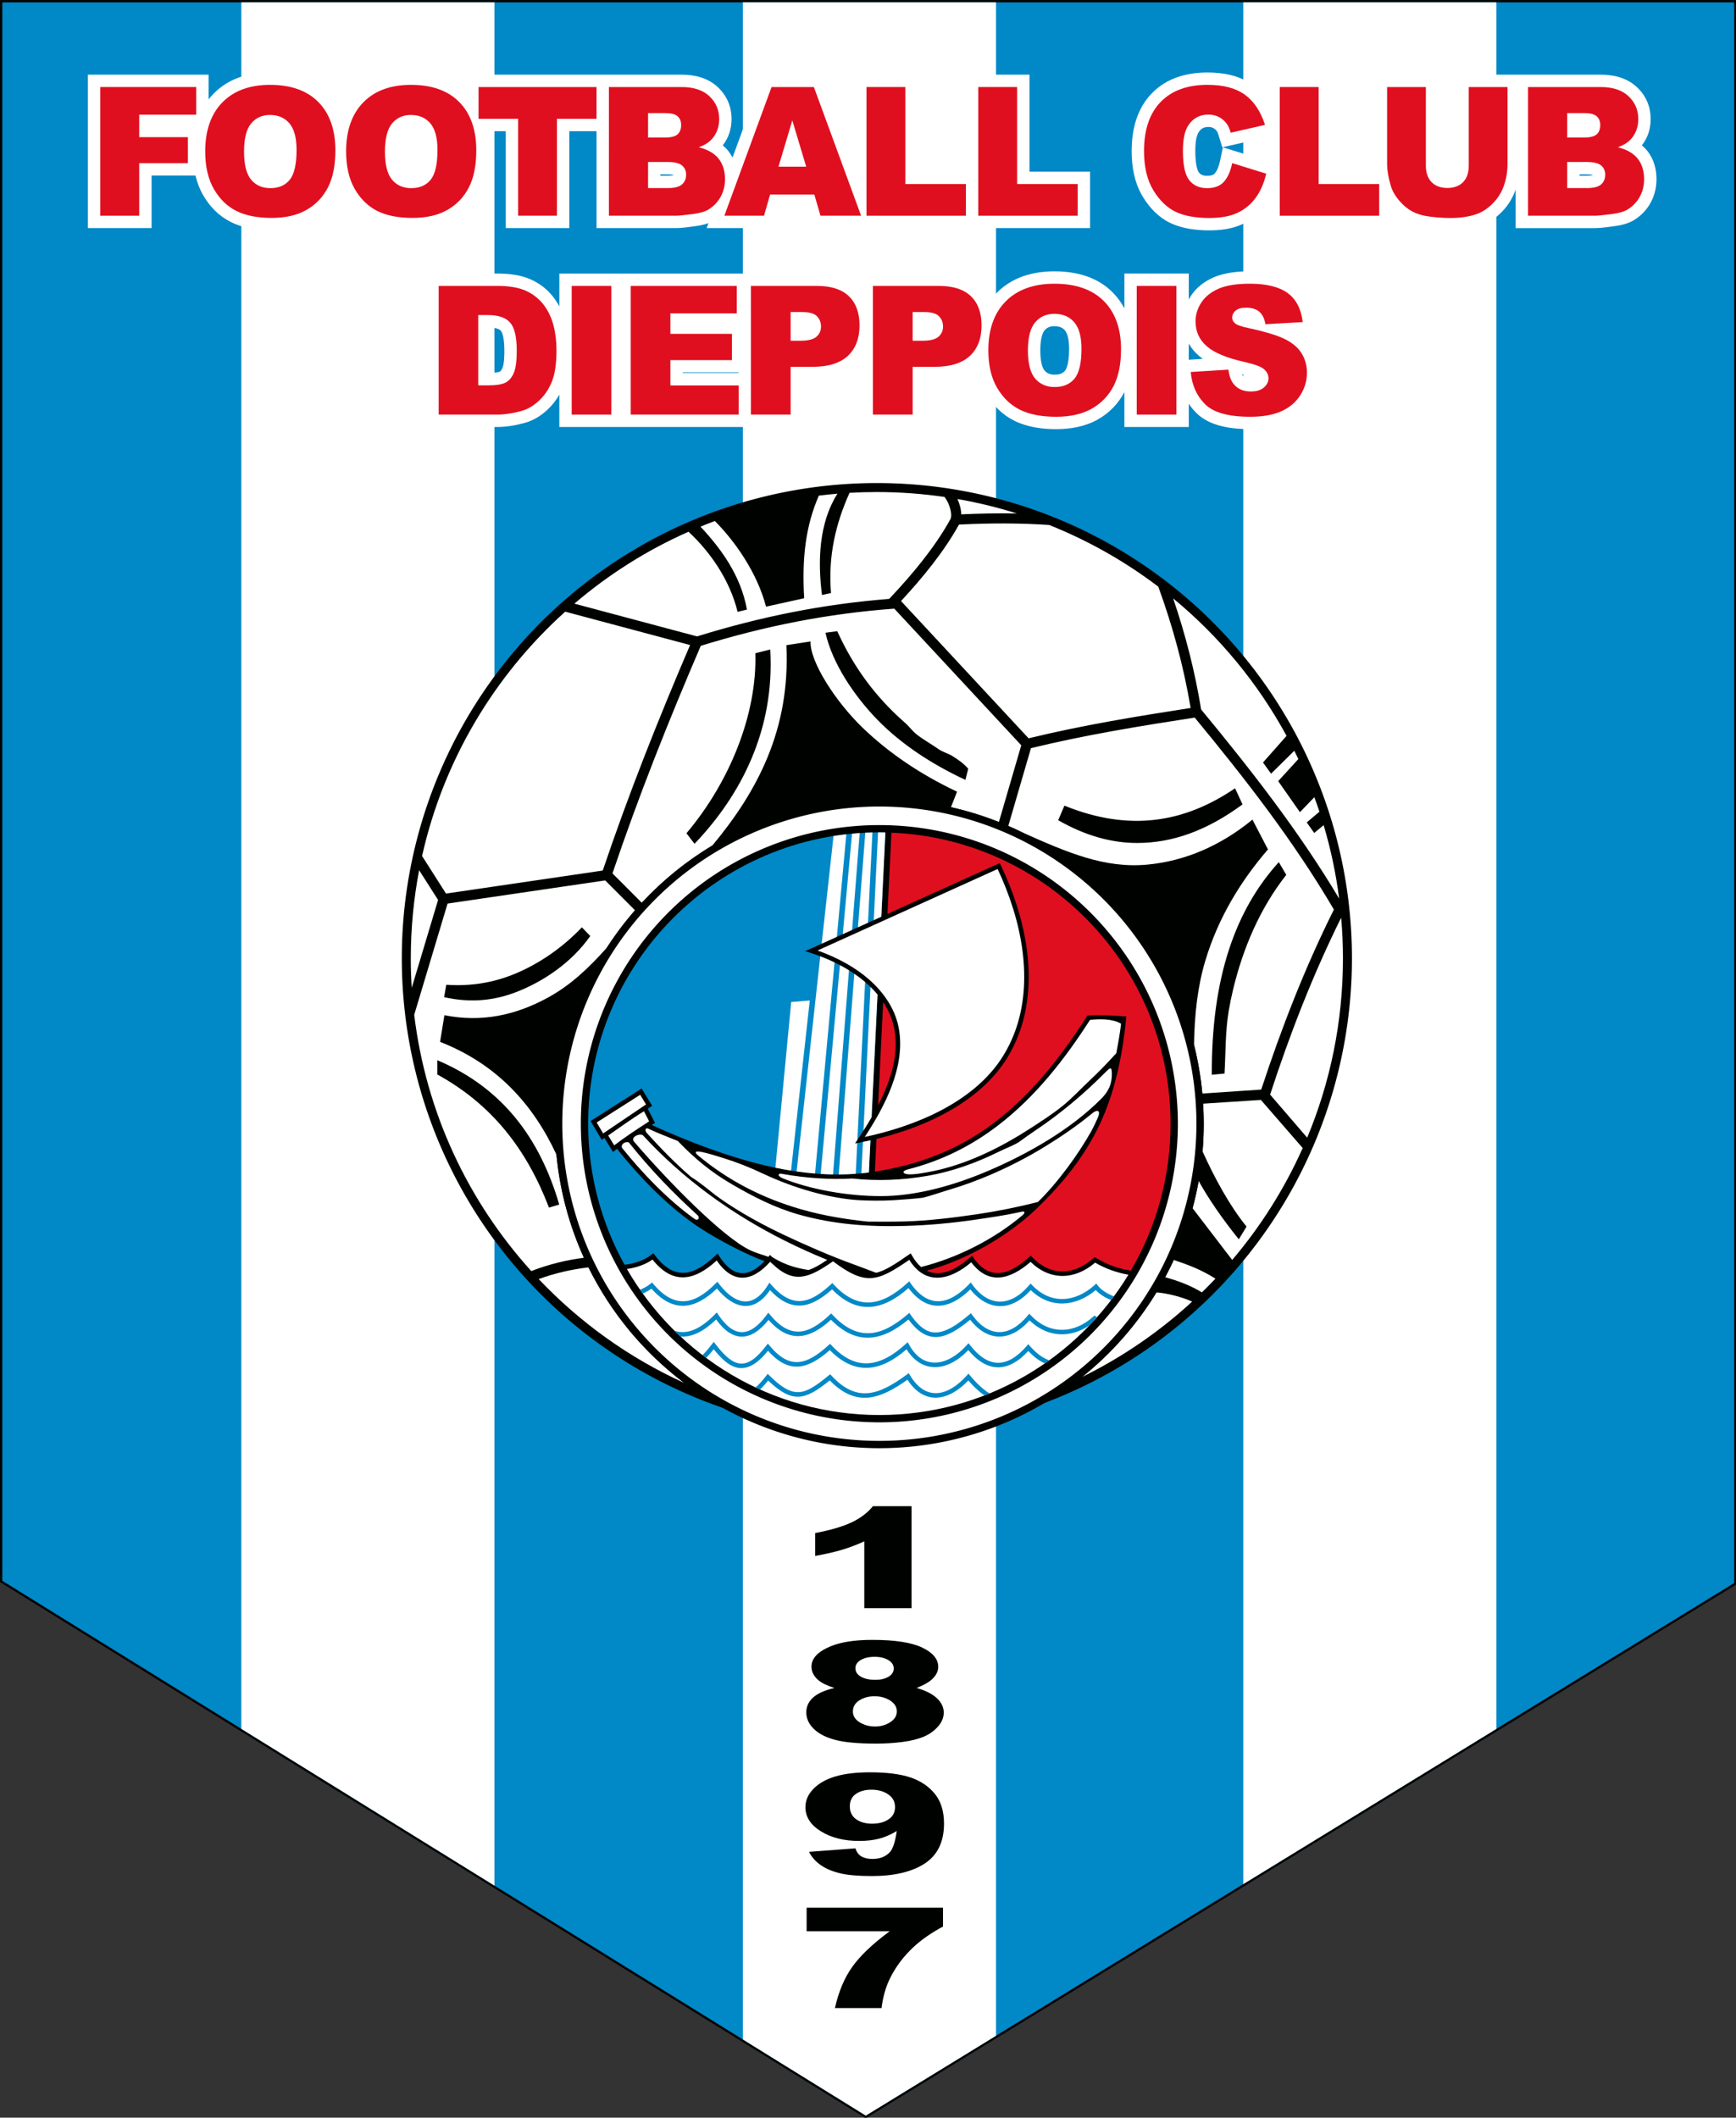
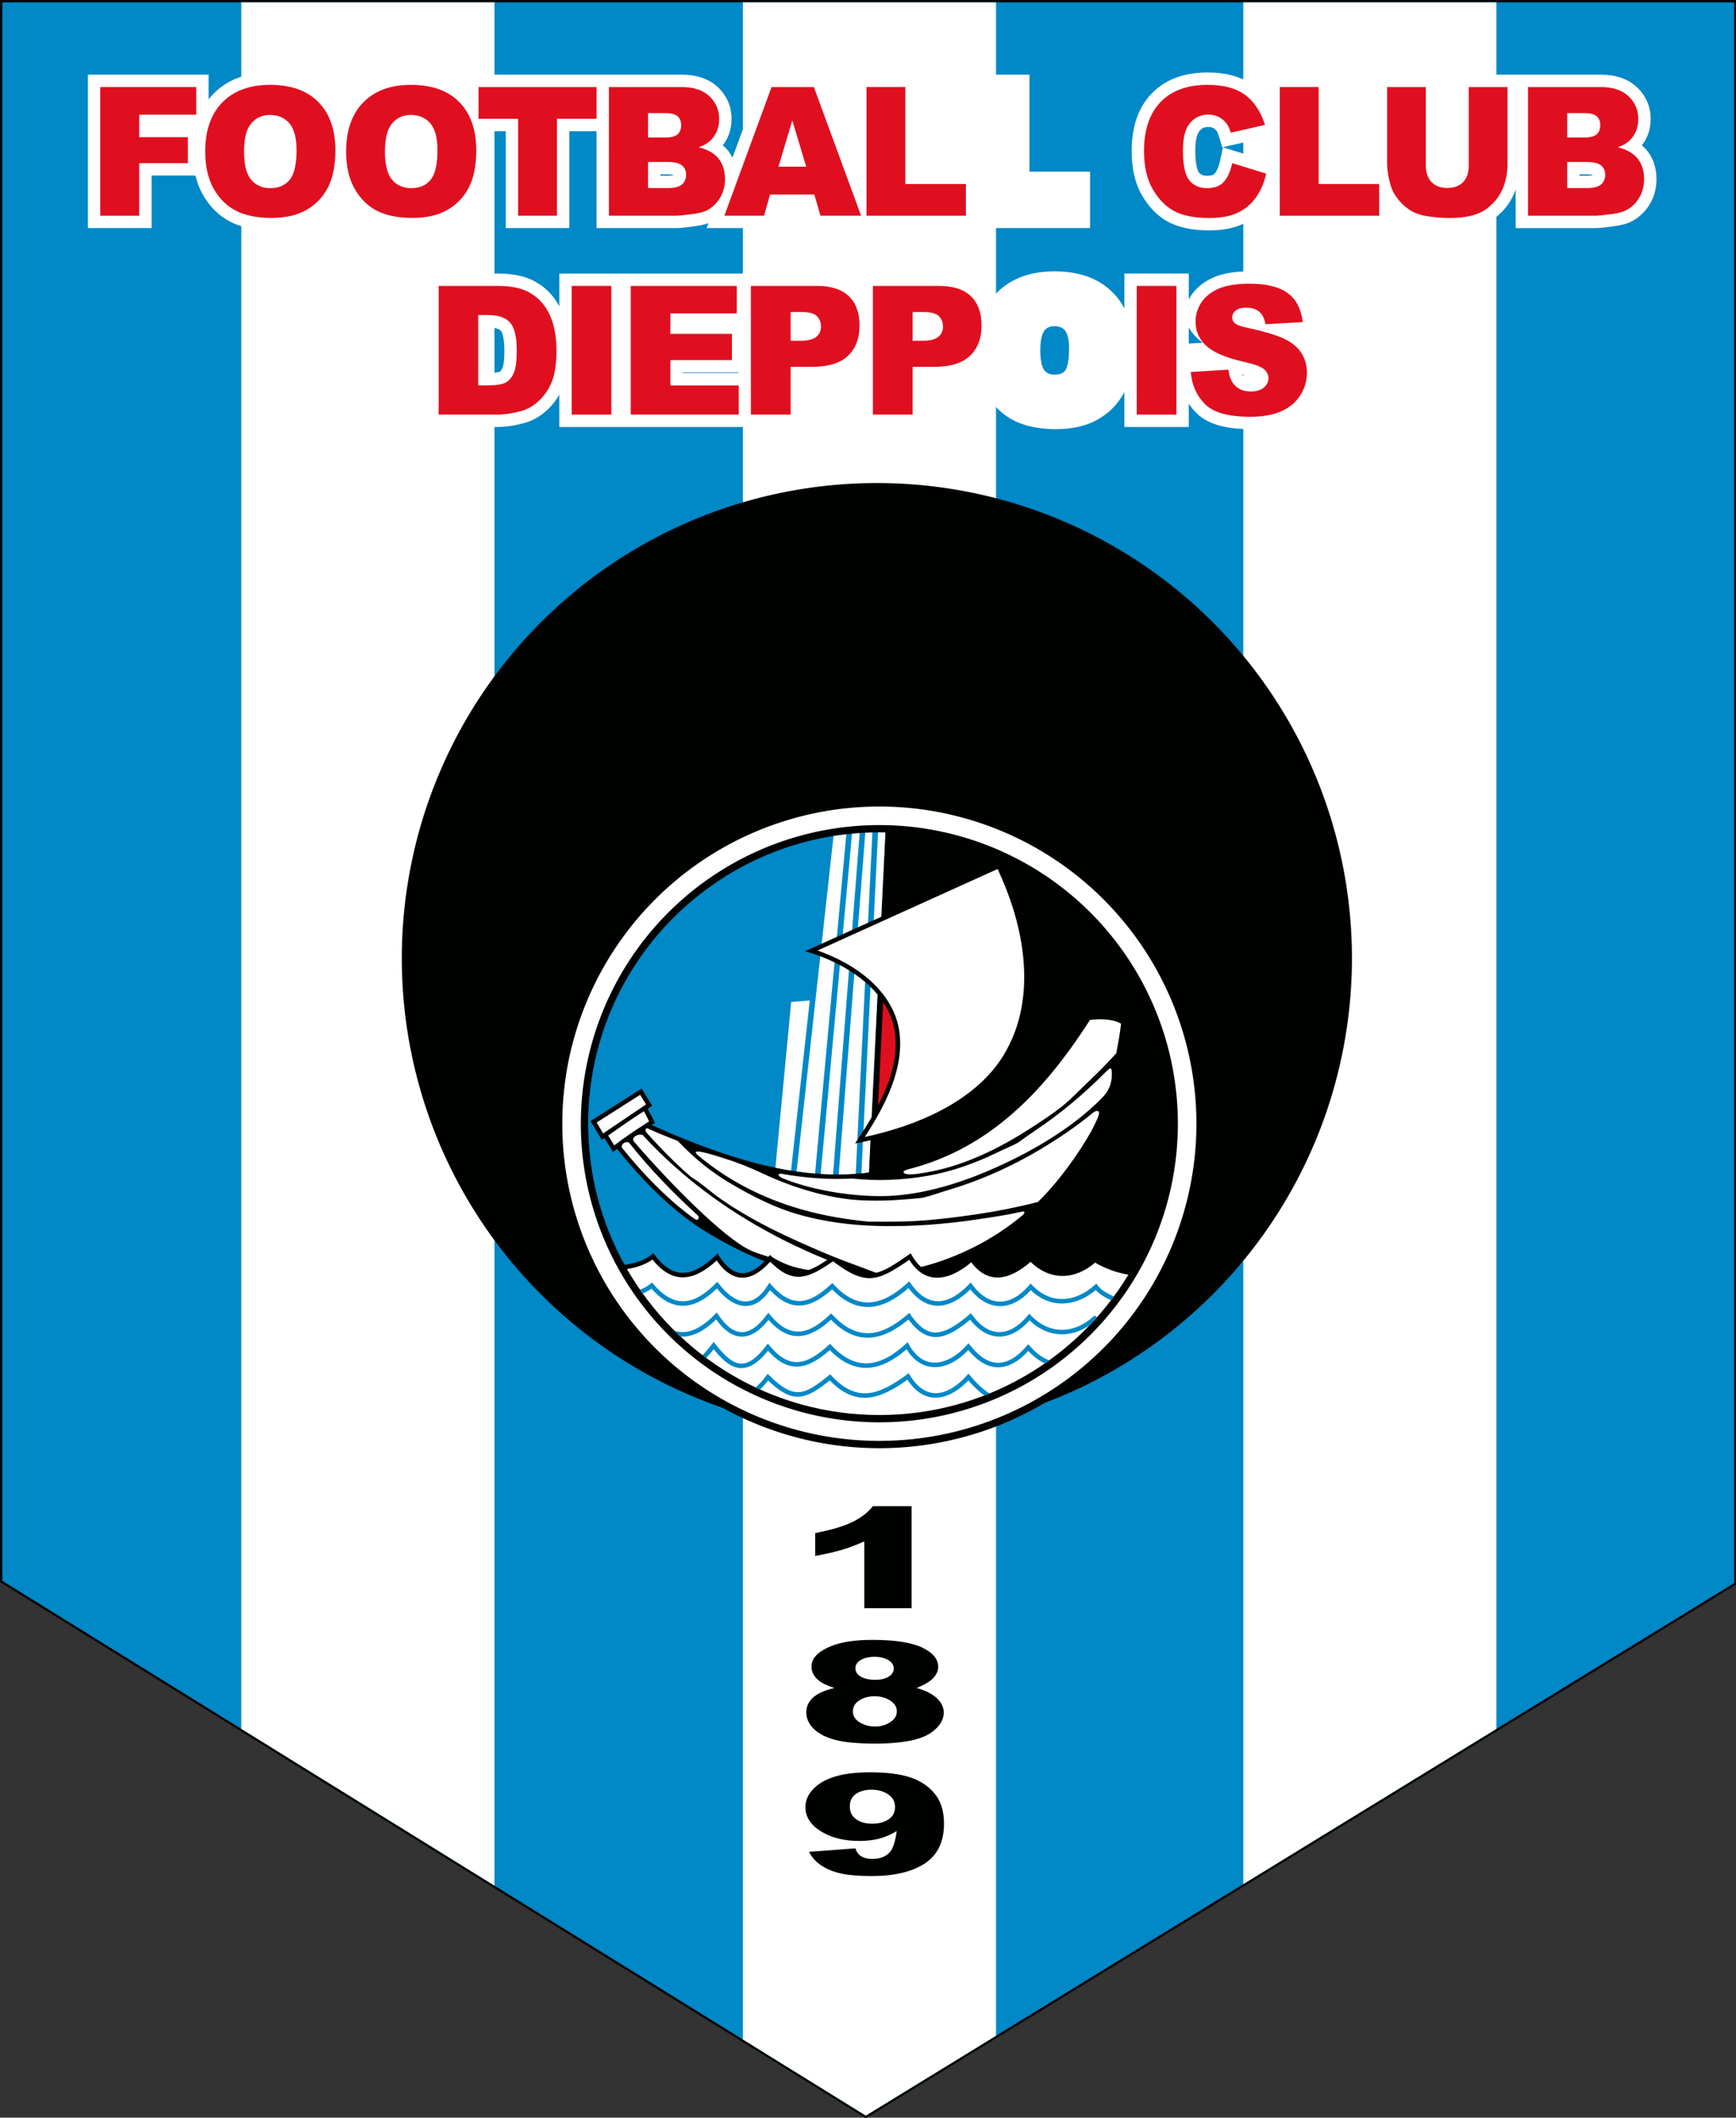
<svg xmlns="http://www.w3.org/2000/svg" xmlns:ns1="http://www.inkscape.org/namespaces/inkscape" xmlns:ns2="http://sodipodi.sourceforge.net/DTD/sodipodi-0.dtd" ns1:version="1.0 (4035a4f, 2020-05-01)" ns2:docname="Logo FC Dieppois.cdr.svg" viewBox="0 0 574.05 700" id="svg951" height="700" width="574.05" version="1.1">
  <rect x="0" y="0" width="574.05" height="700" fill="#333333" stroke="none" />
  <defs id="defs955" />
  <ns2:namedview ns1:current-layer="svg951" ns1:window-maximized="0" ns1:window-y="0" ns1:window-x="0" ns1:cy="381.68004" ns1:cx="188.36475" ns1:zoom="0.35277778" showgrid="false" id="namedview953" ns1:window-height="900" ns1:window-width="1440" ns1:pageshadow="2" ns1:pageopacity="0" guidetolerance="10" gridtolerance="10" objecttolerance="10" borderopacity="1" bordercolor="#666666" pagecolor="#ffffff" />
  <g transform="matrix(1.235,0,0,1.235,-80.475,-169.75)" id="g1155">
    <path d="M 65.176,137.48 H 530.099 V 561.504 L 296.981,704.409 65.176,560.901 Z" style="fill:#000200;fill-rule:evenodd" id="path833" />
    <path d="M 65.778,138.083 V 560.566 L 296.982,703.702 529.497,561.166 V 138.083 Z" style="fill:#0088c7;fill-rule:evenodd" id="path835" />
    <path id="path837" style="fill:#ffffff;fill-rule:evenodd" d="m 129.778,600.187 67.781,41.962 V 138.083 h -67.781 z" />
    <path id="path839" style="fill:#ffffff;fill-rule:evenodd" d="m 264.067,683.325 32.915,20.377 34.866,-21.373 V 138.083 h -67.781 z" />
    <path id="path841" style="fill:#ffffff;fill-rule:evenodd" d="m 398.056,641.742 67.781,-41.551 V 138.083 h -67.781 z" />
  </g>
  <g id="g1310">
    <g id="g1284">
      <path d="M 289.959,159.673 A 157.093,157.093 0 0 1 447.052,316.766 157.093,157.093 0 1 1 289.959,159.673 Z" style="fill:#000200;fill-rule:evenodd;stroke-width:1.235" id="path844" />
-       <path d="m 289.959,162.647 c 7.609,0 15.086,0.561 22.4,1.627 0.383,0.541 0.729,1.111 1.031,1.711 0.684,1.36 1.57,4.085 0.905,5.606 -5.078,9.244 -12.582,18.215 -19.814,25.892 l -0.454,0.482 c -21.961,1.736 -42.472,5.882 -63.545,12.398 l -40.551,-10.826 c 11.288,-9.642 23.985,-17.682 37.739,-23.77 6.696,6.187 13.57,15.525 16.233,26.48 l 3.1,-0.749 c -2.089,-11.378 -8.553,-20.103 -15.373,-27.418 1.573,-0.644 3.158,-1.263 4.756,-1.856 6.6,6.631 13.955,16.982 16.924,28.31 l 12.613,-2.783 c -0.774,-13.359 0.476,-23.863 4.846,-33.917 2.038,-0.253 4.088,-0.468 6.151,-0.641 -6.133,9.652 -6.548,22.196 -5.117,33.488 l 2.993,-0.643 c -1.023,-12.253 1.578,-23.011 6.123,-33.13 2.991,-0.173 6.006,-0.262 9.041,-0.262 z m 118.447,97.917 2.462,5.334 c -11.798,8.682 -23.186,12.768 -34.915,12.751 -8.56,-0.012 -17.193,-2.478 -26.033,-7.519 l 2.052,-4.825 c 21.821,8.863 39.983,5.444 56.435,-5.741 z m 14.468,24.421 2.462,4.207 c -8.834,11.246 -14.324,24.369 -17.574,37.845 -0.572,2.37 -1.062,4.766 -1.467,7.184 -1.121,6.688 -0.981,13.563 -1.377,20.639 l -4.206,0.411 c -0.067,-15.24 1.665,-29.367 5.871,-41.966 3.542,-10.608 8.838,-20.132 16.292,-28.321 z m -275.301,40.53 -0.718,4.104 c 8.682,1.941 16.561,1.215 24.308,-1.864 8.509,-3.381 17.825,-9.5 24.021,-18.351 l -2.77,-2.872 c -6.622,6.934 -14.323,12.129 -22.214,15.389 -6.963,2.876 -14.474,4.166 -22.627,3.594 z m -2.975,24.934 v 4.72 c 18.12,9.936 29.559,24.747 36.939,44.019 l 3.386,-1.026 c -6.362,-21.77 -18.641,-38.53 -40.325,-47.713 z m 110.099,-135.752 -4.925,1.231 c 0.616,20.026 -8.414,42.497 -22.779,59.513 l 2.668,3.489 c 15.426,-16.161 26.575,-37.743 25.037,-64.233 z m 18.265,-5.543 c 2.248,10.149 9.629,21.059 17.3,28.892 7.903,8.069 17.952,14.618 28.976,19.746 l 0.923,-3.693 c -1.572,-1.827 -3.259,-2.908 -4.942,-4.01 -1.683,-1.102 -3.364,-1.406 -4.92,-2.498 -2.252,-1.579 -4.98,-3.101 -7.103,-4.761 -1.652,-1.291 -2.329,-2.504 -3.851,-3.838 -9.656,-8.462 -16.95,-18.163 -22.484,-30.349 z m 43.642,-44.204 c 6.712,1.17 13.274,2.774 19.657,4.782 -6.189,-0.117 -12.35,0.001 -18.397,0.284 -0.044,-1.754 -0.583,-3.588 -1.26,-5.066 z m 30.344,8.587 c 12.986,5.174 25.103,12.065 36.073,20.389 4.721,12.991 8.344,26.13 10.69,40.096 -18.018,2.793 -35.84,5.708 -53.578,10.033 L 297.944,198.677 c 7.053,-7.582 14.197,-16.283 19.172,-25.277 l 0.679,-0.032 c 9.533,-0.452 19.371,-0.497 29.152,0.168 z m 40.984,24.264 c 15.228,12.555 28.003,27.976 37.502,45.438 l -7.792,8.809 2.667,3.694 7.69,-7.576 c 0.453,0.91 0.897,1.824 1.333,2.744 l -6.663,7.294 7.182,10.26 4.775,-4.947 c 0.584,1.586 1.143,3.185 1.676,4.795 l -4.193,3.539 2.463,3.488 3.126,-2.58 c 2.335,7.848 4.064,15.957 5.128,24.274 -13.291,-22.272 -29.135,-42.525 -45.641,-62.514 l -0.005,-0.03 c -2.08,-12.75 -5.205,-24.815 -9.248,-36.688 z m 55.557,105.534 c 0.383,4.427 0.59,8.905 0.59,13.431 0,21.011 -4.21,41.039 -11.828,59.292 l -12.258,-14.233 c 6.535,-20.05 14.137,-39.599 23.496,-58.491 z m -12.722,76.152 c -6.007,13.46 -13.888,25.902 -23.311,36.993 l -13.094,-17.095 c 0.795,-2.954 1.468,-5.958 2.011,-9.006 3.214,5.805 7.645,12.288 13.265,19.276 l 2.565,-4.207 c -5.447,-6.639 -10.574,-16.019 -14.548,-24.847 0.255,-3.018 0.386,-6.071 0.386,-9.155 0,-2.225 -0.075,-4.431 -0.209,-6.622 l 19.105,-1.243 z m -28.852,43.172 c -1.462,1.545 -2.955,3.059 -4.479,4.543 -3.711,-2.277 -7.759,-3.785 -12.142,-5.018 1.002,-1.861 1.95,-3.755 2.843,-5.68 5.039,1.639 9.181,3.268 13.778,6.155 z m -7.7,7.587 c -10.819,9.946 -23.063,18.366 -36.393,24.916 9.734,-7.806 18.077,-17.273 24.6,-27.971 3.886,0.321 8.766,1.661 11.793,3.055 z m 3.361,-68.774 c -0.508,-5.508 -1.435,-10.895 -2.744,-16.131 0.155,-10.194 1.23,-19.419 3.724,-27.728 4.416,-14.713 12.048,-26.759 20.728,-36.836 l -5.13,-9.85 c -10.537,8.658 -22.322,13.695 -34.699,14.869 -14.193,1.347 -26.526,-4.024 -41.129,-10.512 -1.613,-0.799 -3.249,-1.559 -4.906,-2.278 l 7.494,-25.697 c 17.922,-4.371 35.935,-7.292 54.146,-10.11 16.701,20.246 32.718,40.787 46.025,63.46 -9.539,19.074 -17.387,39.247 -24.033,59.503 z M 330.31,271.71 c -5.103,-2.025 -10.398,-3.67 -15.85,-4.9 l 2.007,-5.118 c -11.955,-5.653 -22.465,-12.694 -31.298,-21.213 -8.833,-8.519 -17.426,-21.803 -17.134,-28.449 l -8.003,1.231 c 1.35,27.756 -9.486,48.215 -24.468,66.222 -8.644,5.204 -16.497,11.59 -23.331,18.937 l -9.707,-9.719 c 8.643,-25.588 18.543,-50.413 29.199,-75.221 21.201,-6.538 41.821,-10.648 63.986,-12.289 l 41.992,45.166 z m -120.322,29.195 c -3.396,3.886 -6.515,8.019 -9.329,12.368 -6.029,6.764 -11.981,12.369 -19.365,16.426 -10.717,5.889 -22.071,8.346 -34.338,5.872 l -1.436,8.824 c 18.5,7.226 30.59,20.286 38.478,37.254 1.139,12.059 4.276,23.537 9.075,34.1 -5.89,0.767 -11.9,2.257 -17.394,4.406 -20.819,-22.999 -34.795,-52.307 -38.712,-84.711 l 11.03,-36.765 52.122,-7.655 z m -15.404,118.029 c 7.467,15.091 18.379,28.174 31.71,38.22 -18.228,-8.282 -34.559,-20.011 -48.162,-34.351 5.241,-1.924 10.929,-3.234 16.453,-3.869 z m -58.435,-92.409 c -0.204,-3.227 -0.31,-6.48 -0.31,-9.759 0,-9.954 0.956,-19.684 2.759,-29.113 l 6.264,9.829 z m 3.421,-43.571 c 7.105,-31.725 23.992,-59.755 47.329,-80.763 l 41.297,11.025 c -10.537,24.581 -20.325,49.19 -28.885,74.545 l -51.827,7.611 z" style="fill:#ffffff;fill-rule:evenodd;stroke-width:1.235" id="path846" />
      <path id="path848" style="fill:#000200;fill-rule:evenodd;stroke-width:1.235" d="m 290.78,264.184 a 107.261,107.261 0 0 1 107.261,107.261 107.261,107.261 0 1 1 -107.261,-107.261 z" />
      <path id="path850" style="fill:#ffffff;fill-rule:evenodd;stroke-width:1.235" d="M 290.78,266.601 A 104.844,104.844 0 0 1 395.624,371.445 104.844,104.844 0 1 1 290.78,266.601 Z" />
    </g>
    <g id="g1272">
      <path id="path852" style="fill:#000200;fill-rule:evenodd;stroke-width:1.235" d="m 290.78,272.735 a 98.71,98.71 0 0 1 98.71,98.71 98.71,98.71 0 1 1 -98.71,-98.71 z" />
      <path id="path854" style="fill:#ffffff;fill-rule:evenodd;stroke-width:1.235" d="m 373.139,421.359 c -16.889,27.803 -47.459,46.38 -82.359,46.38 -35.682,0 -66.837,-19.419 -83.473,-48.264 3.05,-0.435 6.146,-1.457 8.457,-3.132 6.713,8.432 13.778,7.159 21.232,0.319 5.304,7.78 11.629,7.24 17.695,0.388 l -0.216,0.241 c 0.287,0.135 0.573,0.269 0.861,0.401 h 3.7e-4 c 7.221,6.982 12.286,4.681 20.117,-0.759 10.777,8.097 14.587,6.837 25.225,-0.496 5.396,8.708 13.51,6.76 20.488,0.816 5.772,7.69 12.89,5.708 19.619,-0.145 6.46,6.308 14.625,6.02 21.34,0.262 3.494,2.017 7.154,3.327 11.013,3.988 z" />
      <path d="m 292.039,331.26 c 2.029,3.049 3.285,6.236 3.793,9.417 1.164,7.275 -0.534,15.123 -5.458,24.678 z" style="fill:#e00f1f;fill-rule:evenodd;stroke-width:1.235" id="path856" />
-       <path d="m 294.773,275.246 c 51.32,2.096 92.3,44.366 92.3,96.199 0,17.709 -4.788,34.3 -13.133,48.558 -3.823,-0.569 -7.615,-1.849 -11.519,-4.184 l -0.471,-0.282 -0.408,0.367 c -6.37,5.725 -14.081,6.046 -20.186,-0.333 l -0.499,-0.522 -0.536,0.484 c -6.398,5.774 -12.942,8.12 -18.416,0.2 l -0.479,-0.693 -0.628,0.562 c -4.69,4.194 -9.925,6.634 -14.374,4.436 11.453,-2.96 26.097,-10.597 36.475,-20.639 7.546,-7.301 14.132,-15.066 19.274,-24.78 5.828,-11.009 8.909,-24.037 10.266,-38.601 -2.882,-0.321 -9.183,-0.571 -12.849,-0.322 -9.894,15.508 -19.528,26.771 -30.479,35.146 -12.335,9.435 -25.573,14.224 -39.807,16.436 l 0.528,-10.806 c 20.916,-5.087 35.747,-14.741 43.135,-26.645 11.239,-18.109 8.449,-42.256 -2.373,-64.527 l -37.133,16.799 z" style="fill:#e00f1f;fill-rule:evenodd;stroke-width:1.235" id="path858" />
      <path id="path861" style="fill:#0088c7;fill-rule:evenodd;stroke-width:1.235" d="m 290.78,275.152 c 0.667,0 1.331,0.01 1.994,0.025 l -1.351,27.844 -25.177,11.39 c 11.165,3.348 19.071,8.502 23.929,14.35 l -1.967,40.552 c -1.586,2.744 -3.416,5.626 -5.5,8.67 1.747,-0.318 3.457,-0.668 5.13,-1.045 l -0.515,10.621 c -22.171,2.883 -45.577,-3.876 -71.819,-15.675 l 1.091,-0.709 -0.622,-1.197 c -0.579,-1.115 -1.132,-2.246 -1.722,-3.354 l -0.069,-0.13 1.448,-0.979 -3.458,-5.701 -16.895,10.754 3.706,6.193 0.884,-0.597 2.845,4.63 1.311,-1.022 0.026,-0.02 c 7.999,10.093 17.886,19.976 27.483,26.201 6.32,4.099 14.93,8.597 21.288,10.932 -5.311,5.523 -10.419,5.579 -15.059,-1.77 l -0.486,-0.769 -0.657,0.629 c -7.215,6.91 -13.647,8.468 -20.128,-0.125 l -0.469,-0.622 -0.599,0.497 c -2.274,1.886 -5.661,2.969 -8.9,3.349 -7.665,-13.817 -12.035,-29.714 -12.035,-46.632 0,-53.172 43.121,-96.294 96.294,-96.294 z" />
      <path d="m 362.328,426.437 c -6.636,5.581 -15.021,6.241 -21.477,0.028 -3.071,3.362 -7.227,6.019 -11.964,5.104 -3.272,-0.632 -5.995,-2.799 -8.038,-5.361 -6.91,6.799 -14.282,7.772 -20.429,-0.439 -8.512,7.454 -16.874,9.025 -25.271,0.434 -7.223,6.454 -13.522,7.712 -20.53,0.248 -5.324,7.83 -12.008,6.249 -17.554,-0.531 -7.373,7.13 -14.525,8.056 -21.65,0.054 -0.919,0.651 -1.881,1.179 -2.876,1.603 -0.297,-0.413 -0.59,-0.828 -0.88,-1.245 1.194,-0.477 2.337,-1.115 3.409,-1.951 l 0.563,-0.438 0.461,0.543 c 6.887,8.108 13.386,7 20.513,-0.199 l 0.598,-0.605 0.519,0.674 c 5.19,6.737 11.168,8.585 16.166,0.491 l 0.528,-0.854 0.663,0.753 c 6.869,7.801 12.539,6.393 19.604,-0.127 l 0.543,-0.502 0.505,0.541 c 8.193,8.782 16.019,6.988 24.31,-0.542 l 0.626,-0.568 0.484,0.693 c 5.868,8.4 12.622,7.183 19.236,0.322 l 0.613,-0.636 0.522,0.713 c 5.549,7.575 12.69,7.314 18.733,0.257 l 0.534,-0.624 0.568,0.593 c 6.158,6.435 14.235,5.644 20.558,-0.039 l 0.601,-0.54 0.488,0.644 c 1.193,1.571 3.21,2.763 5.33,3.592 -0.305,0.413 -0.613,0.824 -0.924,1.232 -1.948,-0.807 -3.785,-1.906 -5.081,-3.317 z" style="fill:#0088c7;fill-rule:evenodd;stroke-width:1.235" id="path863" />
      <path d="m 360.313,438.051 c -6.387,4.384 -13.976,4.1 -19.882,-1.597 -6.304,7.09 -13.755,7.265 -19.631,-0.217 -7.704,6.364 -13.824,8.814 -20.395,-0.075 -8.841,7.326 -17.135,8.681 -25.619,0.081 -7.258,6.602 -13.833,7.788 -20.661,0.05 -5.793,7.331 -11.878,7.473 -17.315,-0.136 -4.011,3.871 -7.901,5.9 -11.762,5.645 -0.663,-0.619 -1.317,-1.248 -1.962,-1.886 4.344,1.375 8.645,-0.727 13.305,-5.434 l 0.641,-0.648 0.506,0.759 c 5.171,7.76 10.429,7.547 15.958,0.076 l 0.565,-0.763 0.606,0.732 c 6.642,8.024 12.578,6.675 19.639,0.025 l 0.541,-0.509 0.51,0.54 c 8.302,8.799 16.049,7.235 24.7,-0.181 l 0.623,-0.535 0.47,0.673 c 1.692,2.423 4.092,5.251 7.19,5.735 4.205,0.658 9.123,-3.276 12.102,-5.787 l 0.609,-0.513 0.47,0.642 c 5.544,7.568 12.334,7.311 18.299,0.157 l 0.533,-0.639 0.576,0.601 c 6.095,6.369 14.181,6.121 20.558,0.389 l 0.437,-0.393 0.483,0.335 0.34,0.235 c -0.796,0.894 -1.606,1.775 -2.434,2.639 z" style="fill:#0088c7;fill-rule:evenodd;stroke-width:1.235" id="path865" />
      <path d="m 345.504,450.679 c -2.043,-0.916 -3.84,-2.376 -5.472,-4.113 -6.672,7.3 -13.624,7.191 -19.838,-0.277 -3.318,3.456 -7.992,6.421 -12.946,5.428 -3.304,-0.662 -5.764,-2.931 -7.475,-5.709 -8.52,7.419 -17.006,8.826 -25.371,0.265 -7.287,6.422 -13.524,8.034 -20.441,0.211 -2.315,2.888 -5.665,6.173 -9.57,5.708 -3.379,-0.402 -6.274,-3.556 -8.374,-6.207 -0.722,0.905 -1.576,1.906 -2.51,2.866 -0.402,-0.298 -0.802,-0.599 -1.2,-0.903 1.232,-1.253 2.33,-2.591 3.119,-3.623 l 0.588,-0.77 0.591,0.768 c 6.033,7.831 10.209,9.066 16.739,0.536 l 0.567,-0.74 0.596,0.717 c 6.749,8.12 12.332,6.295 19.437,-0.148 l 0.543,-0.492 0.5,0.536 c 8.177,8.766 16.157,7.116 24.472,-0.435 l 0.699,-0.634 0.454,0.828 c 4.88,8.907 13.125,6.781 19.069,0.166 l 0.593,-0.66 0.546,0.699 c 5.947,7.614 12.225,7.708 18.642,0.273 l 0.555,-0.643 0.564,0.636 c 1.845,2.079 3.91,3.836 6.372,4.695 -0.48,0.345 -0.962,0.686 -1.448,1.022 z" style="fill:#0088c7;fill-rule:evenodd;stroke-width:1.235" id="path867" />
      <path d="m 325.529,461.272 c -2.008,-1.406 -3.833,-3.228 -5.322,-4.957 -6.523,6.844 -14.538,8.37 -20.138,-0.252 -9.226,6.598 -17.026,9.125 -25.69,0.227 -8.145,6.604 -12.309,7.739 -20.368,0.062 -0.786,0.985 -1.694,2.022 -2.703,2.945 -0.489,-0.22 -0.975,-0.444 -1.46,-0.672 1.101,-0.944 2.256,-2.215 3.495,-3.834 l 0.512,-0.668 0.6,0.589 c 8.041,7.9 11.393,6.667 19.515,-0.009 l 0.539,-0.444 0.476,0.511 c 8.515,9.127 15.775,6.25 24.854,-0.378 l 0.658,-0.481 0.418,0.699 c 5.246,8.771 12.658,6.878 18.763,0.083 l 0.577,-0.642 0.549,0.666 c 1.656,2.007 3.924,4.35 6.405,5.883 -0.558,0.228 -1.119,0.452 -1.683,0.67 z" style="fill:#0088c7;fill-rule:evenodd;stroke-width:1.235" id="path869" />
      <path d="m 360.433,337.136 c -8.369,13.03 -18.043,25.422 -30.419,34.887 -9.216,7.049 -19.029,11.787 -29.841,14.533 -2.039,0.517 -1.722,1.493 0.137,1.611 1.933,0.123 4.214,-0.307 6.324,-0.675 10.64,-1.854 21.023,-6.567 30.25,-12.11 1.097,-0.659 2.191,-1.342 3.279,-2.046 3.822,-2.472 7.587,-4.856 11.239,-7.79 3.025,-2.431 5.974,-5.639 8.813,-8.294 3.169,-2.965 6.062,-5.973 8.917,-9.108 0.603,-3.316 1.212,-6.438 1.571,-9.759 -2.76,-1.656 -7.124,-1.615 -10.272,-1.25 z m -78.599,52.427 c -7.47,0.427 -15.494,-0.167 -22.945,-1.485 -1.266,-0.403 -2.337,0.304 -0.22,1.352 8.951,3.693 21.531,5.983 32.775,5.95 11.886,-0.035 24.441,-3.706 35.304,-8.343 13.083,-5.584 27.219,-13.586 37.381,-23.823 2.213,-2.229 3.672,-4.662 3.516,-8.788 -0.076,-2.02 -0.774,-1.269 -1.963,-0.125 -7.063,7.129 -14.964,13.791 -23.168,19.271 -1.61,1.075 -3.64,2.514 -5.677,4.003 -1.983,1.192 -4.263,1.996 -6.919,3.304 -7.342,3.617 -15.221,6.406 -23.168,7.792 -8.148,1.421 -16.625,1.812 -24.915,0.891 z m -42.642,-6.764 c -5.164,-1.625 -10.767,-3.294 -8.644,-1.109 10.165,8.55 21.666,14.407 34.48,18.084 7.703,2.211 15.653,3.391 22.013,4.035 3.496,0.011 8.253,0.048 12.149,-0.06 7.729,-0.214 16.075,-1.236 23.718,-2.357 6.702,-0.984 13.648,-2.373 20.272,-4.053 6.544,-6.296 13.597,-16.092 17.679,-23.416 0.656,-1.24 1.274,-2.5 1.854,-3.776 1.82,-3.786 -0.356,-3.112 -1.322,-2.311 -4.853,4.024 -10.172,7.68 -15.641,11.047 -5.924,3.648 -12.168,6.855 -18.417,9.523 -4.21,1.797 -8.664,3.447 -13.233,4.804 -2.929,0.87 -6.824,2.232 -8.998,2.719 -2.893,0.345 -6.518,0.598 -9.807,0.808 -3.654,0.233 -8.518,0.145 -11.2,-0.013 -9.705,-0.57 -21.485,-3.916 -31.808,-8.786 -4.472,-2.11 -8.327,-3.638 -13.093,-5.139 z m -15.077,-5.654 c -3.012,-1.255 -6.19,-2.388 -9.364,-3.878 -1.252,-0.849 -1.837,0.328 -0.719,1.419 4.535,4.995 9.715,10.292 14.51,14.372 3.091,1.912 5.684,4.184 7.938,5.92 4.845,3.621 12.345,8.283 22.38,13.047 3.651,1.733 7.637,3.538 11.667,5.257 4.093,1.744 8.233,3.414 12.535,4.95 2.179,0.778 4.426,1.7 6.641,2.495 2.992,-0.693 6.182,-2.775 10.784,-5.968 l 0.669,-0.464 0.402,0.709 c 0.928,1.637 1.943,2.889 3.024,3.809 12.105,-3.061 24.063,-9.136 33.543,-17.113 1.089,-0.994 0.796,-1.48 -0.784,-1.052 -4.956,1.098 -9.852,1.792 -14.829,2.522 -7.701,1.13 -15.493,1.85 -23.281,2.067 -12.031,0.335 -23.709,-0.504 -35.326,-3.828 -7.852,-2.247 -14.901,-5.898 -21.743,-9.867 -7.07,-4.101 -12.454,-8.585 -18.046,-14.395 z m -14.574,0.092 c 11.53,13.457 29.712,31.938 38.571,36.051 2.505,1.163 4.267,1.481 5.98,2.175 l 0.541,-0.646 c 0.21,0.226 0.418,0.444 0.624,0.655 4.919,3.103 9.224,3.868 12.104,4.334 1.892,-0.615 3.826,-1.757 6.168,-3.354 -4.71,-1.917 -9.35,-4.003 -13.905,-6.281 -17.732,-8.87 -33.722,-20.424 -47.094,-34.958 -1.431,-0.656 -3.876,0.745 -2.988,2.024 z m 44.932,40.052 c 0.287,0.135 0.574,0.269 0.862,0.401 -0.213,-0.206 -0.428,-0.419 -0.645,-0.642 z m -48.817,-37.906 c 6.453,8.062 14.876,16.939 23.663,23.275 1.422,1.196 2.164,0.085 1.471,-0.844 -8.267,-7.544 -15.617,-15.097 -22.87,-24.197 -1.311,-0.403 -2.658,0.691 -2.263,1.766 z" style="fill:#ffffff;fill-rule:evenodd;stroke-width:1.235" id="path872" />
      <path d="m 211.687,361.887 1.935,3.191 -14.172,9.574 -2.156,-3.603 z" style="fill:#ffffff;fill-rule:evenodd;stroke-width:1.235" id="path874" />
      <path d="m 212.937,367.326 c 0.449,0.842 0.971,1.907 1.715,3.339 -4.204,2.731 -8.322,5.425 -11.544,7.936 l -2.001,-3.258 c 3.182,-2.193 7.739,-5.505 11.83,-8.018 z" style="fill:#ffffff;fill-rule:evenodd;stroke-width:1.235" id="path876" />
      <path d="m 329.881,287.255 -59.54,26.935 c 6.556,2.344 12.929,5.716 17.988,10.456 4.516,4.232 7.981,9.608 8.972,15.796 1.983,12.394 -4.598,25.08 -11.358,35.387 17.078,-3.636 36.353,-11.628 45.761,-26.786 1.552,-2.501 2.844,-5.15 3.87,-7.908 3.165,-8.505 3.694,-17.693 2.557,-26.64 -1.194,-9.403 -4.218,-18.664 -8.25,-27.24 z" style="fill:#ffffff;fill-rule:evenodd;stroke-width:1.235" id="path878" />
      <path d="m 256.405,385.996 c 1.734,0.358 3.457,0.677 5.171,0.952 l 6.192,-56.237 -6.141,0.51 z" style="fill:#ffffff;fill-rule:evenodd;stroke-width:1.235" id="path881" />
      <path d="m 271.705,311.941 5.029,-2.275 3.123,-33.895 c -1.42,0.161 -2.831,0.351 -4.232,0.572 z m -8.29,75.284 c 2.05,0.293 4.085,0.524 6.108,0.689 l 6.43,-69.779 c -1.484,-0.715 -3.053,-1.392 -4.708,-2.025 z" style="fill:#ffffff;fill-rule:evenodd;stroke-width:1.235" id="path883" />
      <path d="m 278.682,308.785 3.086,-1.396 2.495,-32.013 c -0.844,0.057 -1.684,0.122 -2.521,0.2 z m -7.304,79.263 c 1.369,0.085 2.733,0.139 4.091,0.162 l 5.258,-67.468 c -0.951,-0.587 -1.947,-1.157 -2.99,-1.707 z" style="fill:#ffffff;fill-rule:evenodd;stroke-width:1.235" id="path885" />
      <path d="m 283.701,306.515 3.324,-1.504 1.457,-29.828 c -0.784,0.019 -1.567,0.043 -2.346,0.08 z m -6.368,81.706 c 1.89,-0.01 3.769,-0.081 5.638,-0.219 l 0.496,-10.159 -0.76,0.141 c 0.275,-0.402 0.545,-0.8 0.812,-1.197 l 2.548,-52.169 c -1.096,-0.938 -2.284,-1.847 -3.565,-2.722 z" style="fill:#ffffff;fill-rule:evenodd;stroke-width:1.235" id="path887" />
      <path d="m 288.928,304.15 2.494,-1.128 1.351,-27.844 c -0.663,-0.016 -1.327,-0.025 -1.994,-0.025 -0.146,0 -0.29,0.004 -0.435,0.006 z m -3.399,69.565 c 0.959,-1.507 1.851,-2.973 2.677,-4.401 l 1.967,-40.552 c -0.71,-0.855 -1.485,-1.695 -2.325,-2.516 z m -0.69,14.127 c 0.829,-0.081 1.657,-0.174 2.482,-0.281 l 0.515,-10.621 c -0.821,0.185 -1.652,0.364 -2.491,0.535 z" style="fill:#ffffff;fill-rule:evenodd;stroke-width:1.235" id="path889" />
    </g>
  </g>
  <g id="g1278">
    <path d="m 301.43,497.871 v 33.727 h -15.63 V 509.499 c -2.525,1.143 -4.972,2.069 -7.342,2.78 -2.357,0.71 -5.322,1.39 -8.896,2.038 v -7.559 c 5.27,-1.012 9.349,-2.224 12.263,-3.637 2.901,-1.421 5.18,-3.173 6.825,-5.251 z" style="fill:#000200;fill-rule:evenodd;stroke-width:1.235" id="path895" />
    <path d="m 275.918,557.962 c -2.434,-0.764 -4.195,-1.629 -5.309,-2.579 -1.515,-1.297 -2.279,-2.788 -2.279,-4.478 0,-2.772 2.188,-5.042 6.565,-6.81 3.405,-1.351 7.925,-2.031 13.545,-2.031 7.432,0 12.923,0.842 16.484,2.532 3.549,1.691 5.322,3.814 5.322,6.378 0,1.49 -0.7,2.888 -2.124,4.185 -1.062,0.965 -2.732,1.899 -5.012,2.803 3.017,0.865 5.257,2 6.734,3.421 1.489,1.413 2.227,2.981 2.227,4.702 0,1.66 -0.634,3.212 -1.916,4.648 -1.283,1.444 -2.85,2.556 -4.701,3.336 -1.864,0.787 -4.182,1.367 -6.941,1.729 -2.771,0.371 -5.724,0.556 -8.87,0.556 -5.891,0 -10.385,-0.409 -13.506,-1.243 -3.107,-0.826 -5.464,-2.054 -7.083,-3.668 -1.619,-1.606 -2.435,-3.413 -2.435,-5.405 0,-1.946 0.764,-3.591 2.279,-4.942 1.515,-1.351 3.859,-2.394 7.018,-3.135 z m 6.941,-6.509 c 0,1.143 0.596,2.069 1.8,2.772 1.205,0.695 2.797,1.05 4.805,1.05 1.761,0 3.224,-0.348 4.364,-1.042 1.14,-0.695 1.709,-1.59 1.709,-2.695 0,-1.143 -0.595,-2.077 -1.787,-2.788 -1.192,-0.718 -2.706,-1.081 -4.558,-1.081 -1.865,0 -3.393,0.355 -4.571,1.058 -1.178,0.695 -1.761,1.606 -1.761,2.726 z m -0.828,14.269 c 0,1.467 0.738,2.664 2.228,3.591 1.502,0.927 3.198,1.39 5.128,1.39 1.839,0 3.496,-0.471 4.972,-1.413 1.463,-0.942 2.201,-2.139 2.201,-3.591 0,-1.459 -0.751,-2.656 -2.227,-3.591 -1.477,-0.942 -3.185,-1.405 -5.141,-1.405 -1.917,0 -3.6,0.448 -5.024,1.359 -1.424,0.903 -2.137,2.123 -2.137,3.66 z" style="fill:#000200;fill-rule:evenodd;stroke-width:1.235" id="path897" />
    <path d="m 267.512,612.129 15.357,-1.151 c 0.415,1.282 1.088,2.185 2.059,2.71 0.958,0.533 2.137,0.795 3.522,0.795 2.473,0 4.416,-0.749 5.802,-2.239 1.01,-1.104 1.774,-3.436 2.279,-6.995 -1.852,1.135 -3.742,1.961 -5.684,2.494 -1.955,0.525 -4.208,0.787 -6.76,0.787 -4.985,0 -9.181,-1.05 -12.613,-3.166 -3.432,-2.108 -5.141,-4.779 -5.141,-8.007 0,-2.201 0.867,-4.208 2.615,-6.015 1.748,-1.815 4.144,-3.181 7.213,-4.108 3.056,-0.927 6.901,-1.39 11.525,-1.39 5.568,0 10.036,0.571 13.402,1.706 3.354,1.135 6.047,2.95 8.054,5.428 2.007,2.478 3.017,5.76 3.017,9.829 0,5.984 -2.111,10.369 -6.332,13.157 -4.221,2.78 -10.074,4.17 -17.571,4.17 -4.415,0 -7.912,-0.301 -10.463,-0.911 -2.551,-0.618 -4.688,-1.506 -6.371,-2.687 -1.696,-1.174 -3.004,-2.641 -3.91,-4.409 z m 28.449,-14.794 c 0,-1.791 -0.751,-3.196 -2.279,-4.216 -1.515,-1.019 -3.354,-1.529 -5.529,-1.529 -2.059,0 -3.755,0.463 -5.102,1.382 -1.36,0.919 -2.033,2.301 -2.033,4.139 0,1.853 0.7,3.274 2.098,4.254 1.411,0.98 3.159,1.467 5.257,1.467 2.176,0 3.989,-0.471 5.426,-1.428 1.437,-0.95 2.162,-2.301 2.162,-4.069 z" style="fill:#000200;fill-rule:evenodd;stroke-width:1.235" id="path899" />
-     <path d="m 266.726,630.602 h 45.102 v 6.223 c -3.924,2.108 -7.2,4.394 -9.829,6.849 -3.185,2.988 -5.697,6.316 -7.549,9.976 -1.463,2.857 -2.448,6.223 -2.953,10.115 h -15.41 c 1.218,-5.413 3.121,-9.953 5.737,-13.621 2.603,-3.66 6.72,-7.582 12.366,-11.759 h -27.465 z" style="fill:#000200;fill-rule:evenodd;stroke-width:1.235" id="path901" />
  </g>
  <g transform="matrix(1.235,0,0,1.235,-80.475,-169.75)" id="g1234">
    <g id="g1207">
      <g id="g1181">
        <path id="path904" style="fill:#ffffff;fill-rule:evenodd" d="m 470.978,157.434 h 22.771 c 3.567,0 7.093,0.863 9.739,3.377 2.412,2.28 3.643,5.191 3.643,8.508 0,2.599 -0.764,4.996 -2.353,7.032 0.543,0.453 1.046,0.962 1.498,1.533 1.698,2.171 2.413,4.773 2.413,7.505 0,2.278 -0.521,4.466 -1.647,6.458 -1.097,1.924 -2.614,3.469 -4.522,4.598 -1.533,0.905 -3.447,1.323 -5.194,1.554 -1.604,0.214 -3.481,0.502 -5.096,0.502 h -21.251 v -10.308 c -0.776,2.232 -2,4.225 -3.652,5.917 -1.528,1.565 -3.306,2.857 -5.365,3.639 -2.679,1.01 -5.596,1.36 -8.445,1.36 -1.926,0 -3.851,-0.14 -5.754,-0.377 -2.079,-0.25 -4.161,-0.77 -6.015,-1.765 -1.511,-0.811 -2.837,-1.888 -3.993,-3.142 v 4.675 h -33.24 v -6.819 c -0.179,0.269 -0.365,0.534 -0.56,0.794 -1.63,2.176 -3.699,3.865 -6.169,4.993 -2.728,1.256 -5.845,1.642 -8.822,1.642 -3.484,0 -7.181,-0.449 -10.367,-1.942 -3.184,-1.499 -5.599,-4.049 -7.422,-7.019 -2.245,-3.675 -3.008,-7.996 -3.008,-12.25 0,-5.655 1.335,-11.28 5.371,-15.446 3.976,-4.115 9.337,-5.605 14.941,-5.605 4.171,0 8.488,0.767 11.933,3.259 1.667,1.206 3.016,2.695 4.104,4.364 v -7.038 h 17.023 v 25.959 h 11.837 c -0.079,-0.703 -0.123,-1.407 -0.123,-2.109 v -23.85 h 17 v 24.339 c 0,0.686 0.091,1.583 0.594,2.107 0.467,0.486 1.21,0.571 1.849,0.571 0.633,0 1.377,-0.088 1.843,-0.566 0.491,-0.503 0.577,-1.454 0.577,-2.112 v -24.339 z m -66.464,16.691 -12.087,2.757 -0.9,-2.946 c -0.105,-0.344 -0.327,-1.049 -0.535,-1.349 -0.263,-0.368 -0.577,-0.662 -0.972,-0.87 -0.404,-0.211 -0.84,-0.281 -1.292,-0.281 -1.2,0 -1.979,0.389 -2.638,1.411 -0.767,1.169 -0.886,3.639 -0.886,4.981 0,1.308 0.115,4.709 0.976,5.792 0.564,0.705 1.298,0.88 2.18,0.88 0.651,0 1.567,-0.078 2.039,-0.609 0.776,-0.869 1.212,-2.35 1.447,-3.461 l 0.752,-3.553 11.916,3.694 z m 83.573,10.35 h 1.989 c 0.337,0 1.162,-0.026 1.569,-0.162 10e-4,-0.013 0.002,-0.028 0.003,-0.042 -0.448,-0.125 -1.256,-0.149 -1.595,-0.149 h -1.966 z m -164.305,-1.083 v -25.959 h 17.023 v 25.959 h 16.217 v 15.109 h -74.659 l -1.652,-5.686 h -6.857 l -1.629,5.686 h -17.858 l 0.487,-1.327 c -1.17,0.425 -2.435,0.668 -3.623,0.825 -1.604,0.214 -3.481,0.502 -5.096,0.502 h -21.252 v -25.935 h -7.29 v 25.935 h -17.015 v -25.935 h -5.025 c 0.307,1.674 0.444,3.399 0.444,5.14 0,3.878 -0.564,7.933 -2.355,11.419 -1.612,3.134 -3.972,5.616 -7.03,7.373 -3.345,1.916 -7.181,2.588 -10.997,2.588 -3.704,0 -7.545,-0.538 -10.9,-2.201 -3.199,-1.602 -5.646,-4.098 -7.434,-7.187 -0.314,-0.545 -0.596,-1.102 -0.849,-1.67 -0.16,0.371 -0.332,0.737 -0.516,1.097 -1.612,3.135 -3.971,5.615 -7.03,7.373 -3.345,1.917 -7.181,2.588 -10.997,2.588 -3.704,0 -7.546,-0.538 -10.9,-2.201 -3.199,-1.602 -5.646,-4.098 -7.434,-7.187 -0.955,-1.657 -1.62,-3.435 -2.057,-5.271 h -11.745 v 14.074 h -17.062 v -41.067 h 32.323 v 6.613 c 0.403,-0.517 0.84,-1.018 1.311,-1.501 4.056,-4.153 9.451,-5.698 15.149,-5.698 5.695,0 11.215,1.453 15.304,5.608 1.606,1.632 2.802,3.477 3.66,5.461 0.859,-1.948 2.041,-3.761 3.614,-5.372 4.055,-4.153 9.451,-5.698 15.149,-5.698 5.457,0 10.753,1.334 14.784,5.101 v -4.516 h 57.67 c 3.567,0 7.093,0.863 9.739,3.377 2.412,2.28 3.643,5.191 3.643,8.508 0,2.599 -0.764,4.997 -2.353,7.032 0.543,0.453 1.046,0.962 1.498,1.533 0.433,0.554 0.803,1.136 1.112,1.741 l 8.143,-22.191 h 15.955 l 8.462,23.047 v -23.047 h 17.023 v 25.959 z M 140.132,172.609 c -0.711,-0.83 -1.605,-1.077 -2.682,-1.077 -1.04,0 -1.828,0.28 -2.502,1.089 -0.986,1.179 -1.132,3.971 -1.132,5.414 0,1.453 0.14,4.194 1.123,5.382 0.687,0.827 1.545,1.082 2.604,1.082 1.022,0 1.952,-0.203 2.623,-1.017 0.96,-1.173 1.089,-4.489 1.089,-5.912 0,-1.416 -0.153,-3.821 -1.124,-4.962 z m 37.727,0 c -0.711,-0.83 -1.605,-1.077 -2.682,-1.077 -1.04,0 -1.828,0.28 -2.502,1.089 -0.986,1.179 -1.132,3.971 -1.132,5.414 0,1.453 0.14,4.194 1.123,5.382 0.687,0.827 1.545,1.082 2.604,1.082 1.022,0 1.952,-0.203 2.623,-1.017 0.96,-1.173 1.089,-4.489 1.089,-5.912 0,-1.416 -0.153,-3.821 -1.124,-4.962 z m 64.135,11.866 h 1.989 c 0.337,0 1.162,-0.026 1.569,-0.162 0.001,-0.013 0.002,-0.028 0.003,-0.042 -0.448,-0.125 -1.256,-0.149 -1.595,-0.149 h -1.966 z" />
-         <path id="path931" style="fill:#ffffff;fill-rule:evenodd" d="m 383.459,217.599 c 0.175,-0.325 0.365,-0.644 0.569,-0.958 1.471,-2.262 3.599,-3.857 6.052,-4.94 2.973,-1.302 6.547,-1.627 9.761,-1.627 4.085,0 8.541,0.644 11.947,3.067 3.374,2.401 4.975,6.081 5.47,10.105 l 0.431,3.505 -4.204,0.246 c 1.216,0.939 2.274,2.064 3.078,3.411 1.248,2.078 1.845,4.381 1.845,6.804 0,2.855 -0.806,5.52 -2.363,7.908 -1.608,2.475 -3.845,4.281 -6.541,5.467 -2.978,1.315 -6.362,1.725 -9.591,1.725 -4.89,0 -10.836,-0.709 -14.455,-4.357 -0.76,-0.761 -1.425,-1.572 -1.998,-2.427 v 6.2 h -17.242 v -9.332 c -1.649,3.136 -4.053,5.601 -7.143,7.343 -3.4,1.911 -7.294,2.574 -11.155,2.574 -3.751,0 -7.652,-0.532 -11.061,-2.19 -3.237,-1.59 -5.731,-4.074 -7.561,-7.174 -1.363,-2.322 -2.15,-4.882 -2.53,-7.515 -3.139,2.717 -7.386,3.511 -11.443,3.511 h -2.483 v 12.783 h -17.266 v -17.818 c -0.343,0.417 -0.717,0.819 -1.126,1.203 -3.17,2.976 -7.587,3.833 -11.799,3.833 h -2.484 v 12.783 h -65.244 v -8.656 c -0.861,1.519 -1.933,2.898 -3.235,4.093 -1.768,1.642 -3.816,2.882 -6.155,3.511 -2.327,0.627 -4.76,1.052 -7.175,1.052 h -19.055 v -41.067 h 19.055 c 2.959,0 6.124,0.348 8.864,1.552 2.36,1.051 4.393,2.59 5.995,4.623 0.651,0.83 1.218,1.708 1.707,2.626 v -8.8 h 68.901 c 3.941,0 7.982,0.858 10.907,3.672 0.301,0.289 0.583,0.589 0.845,0.898 v -4.571 h 20.923 c 3.941,0 7.982,0.858 10.907,3.672 1.188,1.138 2.063,2.445 2.679,3.863 0.593,-0.858 1.27,-1.675 2.037,-2.446 4.137,-4.156 9.625,-5.675 15.376,-5.675 5.749,0 11.364,1.428 15.534,5.586 1.32,1.316 2.37,2.773 3.187,4.333 v -9.333 h 17.242 z m 0,11.818 v 4.317 l 3.758,-0.236 c -0.396,-0.28 -0.774,-0.575 -1.131,-0.889 -1.091,-0.951 -1.967,-2.02 -2.628,-3.192 z m -120.558,7.723 h -14.93 v 0.16 h 14.93 z m -66.381,-12.035 v 12.158 c 0.845,-0.028 2.015,-0.113 2.467,-0.344 0.311,-0.163 0.576,-0.669 0.704,-0.962 0.477,-1.11 0.52,-3.479 0.52,-4.671 0,-1.176 -0.115,-4.353 -0.945,-5.3 -0.555,-0.629 -1.785,-0.826 -2.745,-0.88 z m 83.647,0.214 c 0.536,-0.033 1.17,-0.107 1.448,-0.263 0.019,-0.018 0.039,-0.039 0.047,-0.054 0.013,-0.032 0.015,-0.116 0.015,-0.148 0,-0.156 -0.012,-0.267 -0.088,-0.377 -0.326,-0.128 -0.981,-0.174 -1.423,-0.188 z m 32.675,0 c 0.536,-0.033 1.169,-0.107 1.448,-0.263 0.019,-0.018 0.04,-0.04 0.047,-0.054 0.013,-0.032 0.015,-0.115 0.015,-0.148 0,-0.156 -0.013,-0.267 -0.088,-0.377 -0.326,-0.128 -0.98,-0.174 -1.422,-0.188 z m 30.862,5.942 c 0,1.455 0.143,4.176 1.139,5.358 0.72,0.849 1.631,1.106 2.725,1.106 1.06,0 2.043,-0.207 2.744,-1.042 0.974,-1.167 1.105,-4.464 1.105,-5.887 0,-1.418 -0.155,-3.801 -1.141,-4.938 -0.744,-0.853 -1.692,-1.101 -2.804,-1.101 -1.076,0 -1.914,0.282 -2.62,1.113 -1.001,1.173 -1.149,3.945 -1.149,5.39 z m 57.641,7.449 c -0.74,-0.444 -2.66,-0.913 -3.612,-1.129 0.081,0.206 0.175,0.391 0.285,0.533 0.518,0.665 1.248,0.805 2.063,0.805 0.282,0 0.976,-0.031 1.263,-0.209 z" />
+         <path id="path931" style="fill:#ffffff;fill-rule:evenodd" d="m 383.459,217.599 c 0.175,-0.325 0.365,-0.644 0.569,-0.958 1.471,-2.262 3.599,-3.857 6.052,-4.94 2.973,-1.302 6.547,-1.627 9.761,-1.627 4.085,0 8.541,0.644 11.947,3.067 3.374,2.401 4.975,6.081 5.47,10.105 l 0.431,3.505 -4.204,0.246 c 1.216,0.939 2.274,2.064 3.078,3.411 1.248,2.078 1.845,4.381 1.845,6.804 0,2.855 -0.806,5.52 -2.363,7.908 -1.608,2.475 -3.845,4.281 -6.541,5.467 -2.978,1.315 -6.362,1.725 -9.591,1.725 -4.89,0 -10.836,-0.709 -14.455,-4.357 -0.76,-0.761 -1.425,-1.572 -1.998,-2.427 v 6.2 h -17.242 v -9.332 c -1.649,3.136 -4.053,5.601 -7.143,7.343 -3.4,1.911 -7.294,2.574 -11.155,2.574 -3.751,0 -7.652,-0.532 -11.061,-2.19 -3.237,-1.59 -5.731,-4.074 -7.561,-7.174 -1.363,-2.322 -2.15,-4.882 -2.53,-7.515 -3.139,2.717 -7.386,3.511 -11.443,3.511 h -2.483 v 12.783 h -17.266 v -17.818 c -0.343,0.417 -0.717,0.819 -1.126,1.203 -3.17,2.976 -7.587,3.833 -11.799,3.833 h -2.484 v 12.783 h -65.244 v -8.656 c -0.861,1.519 -1.933,2.898 -3.235,4.093 -1.768,1.642 -3.816,2.882 -6.155,3.511 -2.327,0.627 -4.76,1.052 -7.175,1.052 h -19.055 v -41.067 h 19.055 c 2.959,0 6.124,0.348 8.864,1.552 2.36,1.051 4.393,2.59 5.995,4.623 0.651,0.83 1.218,1.708 1.707,2.626 v -8.8 h 68.901 c 3.941,0 7.982,0.858 10.907,3.672 0.301,0.289 0.583,0.589 0.845,0.898 v -4.571 h 20.923 c 3.941,0 7.982,0.858 10.907,3.672 1.188,1.138 2.063,2.445 2.679,3.863 0.593,-0.858 1.27,-1.675 2.037,-2.446 4.137,-4.156 9.625,-5.675 15.376,-5.675 5.749,0 11.364,1.428 15.534,5.586 1.32,1.316 2.37,2.773 3.187,4.333 v -9.333 h 17.242 z m 0,11.818 l 3.758,-0.236 c -0.396,-0.28 -0.774,-0.575 -1.131,-0.889 -1.091,-0.951 -1.967,-2.02 -2.628,-3.192 z m -120.558,7.723 h -14.93 v 0.16 h 14.93 z m -66.381,-12.035 v 12.158 c 0.845,-0.028 2.015,-0.113 2.467,-0.344 0.311,-0.163 0.576,-0.669 0.704,-0.962 0.477,-1.11 0.52,-3.479 0.52,-4.671 0,-1.176 -0.115,-4.353 -0.945,-5.3 -0.555,-0.629 -1.785,-0.826 -2.745,-0.88 z m 83.647,0.214 c 0.536,-0.033 1.17,-0.107 1.448,-0.263 0.019,-0.018 0.039,-0.039 0.047,-0.054 0.013,-0.032 0.015,-0.116 0.015,-0.148 0,-0.156 -0.012,-0.267 -0.088,-0.377 -0.326,-0.128 -0.981,-0.174 -1.423,-0.188 z m 32.675,0 c 0.536,-0.033 1.169,-0.107 1.448,-0.263 0.019,-0.018 0.04,-0.04 0.047,-0.054 0.013,-0.032 0.015,-0.115 0.015,-0.148 0,-0.156 -0.013,-0.267 -0.088,-0.377 -0.326,-0.128 -0.98,-0.174 -1.422,-0.188 z m 30.862,5.942 c 0,1.455 0.143,4.176 1.139,5.358 0.72,0.849 1.631,1.106 2.725,1.106 1.06,0 2.043,-0.207 2.744,-1.042 0.974,-1.167 1.105,-4.464 1.105,-5.887 0,-1.418 -0.155,-3.801 -1.141,-4.938 -0.744,-0.853 -1.692,-1.101 -2.804,-1.101 -1.076,0 -1.914,0.282 -2.62,1.113 -1.001,1.173 -1.149,3.945 -1.149,5.39 z m 57.641,7.449 c -0.74,-0.444 -2.66,-0.913 -3.612,-1.129 0.081,0.206 0.175,0.391 0.285,0.533 0.518,0.665 1.248,0.805 2.063,0.805 0.282,0 0.976,-0.031 1.263,-0.209 z" />
      </g>
      <g id="g1177">
        <path d="m 92.003,160.746 h 25.699 v 7.402 h -15.261 v 6.014 h 13.03 v 6.953 h -13.03 v 14.074 H 92.003 Z" style="fill:#e00f1f;fill-rule:evenodd" id="path906" />
        <path d="m 120.106,177.988 c 0,-5.622 1.535,-10 4.589,-13.127 3.062,-3.136 7.321,-4.7 12.779,-4.7 5.599,0 9.914,1.54 12.944,4.62 3.022,3.071 4.542,7.386 4.542,12.927 0,4.026 -0.665,7.33 -1.989,9.904 -1.324,2.574 -3.234,4.579 -5.732,6.014 -2.506,1.436 -5.614,2.149 -9.349,2.149 -3.79,0 -6.93,-0.618 -9.42,-1.852 -2.482,-1.243 -4.494,-3.2 -6.045,-5.878 -1.543,-2.678 -2.318,-6.03 -2.318,-10.056 z m 10.399,0.048 c 0,3.48 0.627,5.974 1.887,7.498 1.261,1.516 2.983,2.277 5.152,2.277 2.232,0 3.962,-0.746 5.184,-2.229 1.221,-1.492 1.84,-4.162 1.84,-8.012 0,-3.248 -0.642,-5.613 -1.919,-7.113 -1.276,-1.492 -3.007,-2.237 -5.199,-2.237 -2.091,0 -3.774,0.754 -5.043,2.277 -1.269,1.516 -1.903,4.034 -1.903,7.538 z" style="fill:#e00f1f;fill-rule:evenodd" id="path908" />
        <path d="m 157.833,177.988 c 0,-5.622 1.535,-10 4.589,-13.127 3.062,-3.136 7.321,-4.7 12.779,-4.7 5.599,0 9.914,1.54 12.944,4.62 3.022,3.071 4.542,7.386 4.542,12.927 0,4.026 -0.665,7.33 -1.989,9.904 -1.324,2.574 -3.234,4.579 -5.732,6.014 -2.506,1.436 -5.614,2.149 -9.349,2.149 -3.79,0 -6.93,-0.618 -9.42,-1.852 -2.482,-1.243 -4.494,-3.2 -6.045,-5.878 -1.542,-2.678 -2.318,-6.03 -2.318,-10.056 z m 10.399,0.048 c 0,3.48 0.627,5.974 1.887,7.498 1.261,1.516 2.983,2.277 5.152,2.277 2.232,0 3.962,-0.746 5.184,-2.229 1.221,-1.492 1.84,-4.162 1.84,-8.012 0,-3.248 -0.642,-5.613 -1.919,-7.113 -1.276,-1.492 -3.007,-2.237 -5.199,-2.237 -2.091,0 -3.774,0.754 -5.042,2.277 -1.269,1.516 -1.903,4.034 -1.903,7.538 z" style="fill:#e00f1f;fill-rule:evenodd" id="path910" />
        <path d="m 193.297,160.746 h 31.588 v 8.508 h -10.602 v 25.935 h -10.39 v -25.935 h -10.595 z" style="fill:#e00f1f;fill-rule:evenodd" id="path912" />
        <path d="m 228.197,160.746 h 19.458 c 3.242,0 5.732,0.826 7.463,2.47 1.738,1.644 2.607,3.681 2.607,6.103 0,2.037 -0.619,3.785 -1.856,5.245 -0.83,0.97 -2.036,1.74 -3.625,2.301 2.412,0.594 4.189,1.62 5.332,3.063 1.135,1.452 1.707,3.272 1.707,5.461 0,1.789 -0.407,3.393 -1.214,4.82 -0.814,1.427 -1.918,2.55 -3.328,3.384 -0.869,0.513 -2.185,0.89 -3.947,1.123 -2.341,0.313 -3.892,0.473 -4.659,0.473 h -17.939 z m 10.485,13.513 h 4.518 c 1.621,0 2.748,-0.289 3.39,-0.858 0.634,-0.578 0.948,-1.403 0.948,-2.478 0,-1.002 -0.313,-1.788 -0.948,-2.35 -0.642,-0.569 -1.746,-0.85 -3.32,-0.85 h -4.588 z m 0,13.529 h 5.301 c 1.793,0 3.054,-0.321 3.782,-0.971 0.736,-0.649 1.104,-1.524 1.104,-2.622 0,-1.018 -0.36,-1.836 -1.089,-2.454 -0.728,-0.618 -1.997,-0.93 -3.821,-0.93 h -5.277 z" style="fill:#e00f1f;fill-rule:evenodd" id="path914" />
        <path d="m 283.197,189.504 h -11.839 l -1.629,5.686 h -10.618 l 12.638,-34.443 h 11.33 l 12.646,34.443 h -10.877 z m -2.177,-7.45 -3.719,-12.382 -3.696,12.382 z" style="fill:#e00f1f;fill-rule:evenodd" id="path916" />
        <path d="m 297.166,160.746 h 10.399 v 25.959 h 16.217 v 8.485 h -26.616 z" style="fill:#e00f1f;fill-rule:evenodd" id="path918" />
-         <path d="m 327.094,160.746 h 10.399 v 25.959 h 16.217 v 8.485 h -26.616 z" style="fill:#e00f1f;fill-rule:evenodd" id="path920" />
        <path d="m 395.085,181.115 9.107,2.823 c -0.611,2.614 -1.574,4.796 -2.889,6.552 -1.315,1.756 -2.952,3.079 -4.902,3.969 -1.95,0.898 -4.432,1.339 -7.439,1.339 -3.657,0 -6.648,-0.545 -8.958,-1.628 -2.318,-1.091 -4.322,-3.007 -6.006,-5.75 -1.676,-2.743 -2.521,-6.247 -2.521,-10.522 0,-5.702 1.48,-10.088 4.44,-13.143 2.96,-3.064 7.149,-4.595 12.56,-4.595 4.236,0 7.564,0.874 9.992,2.63 2.427,1.756 4.228,4.451 5.403,8.084 l -9.177,2.093 c -0.321,-1.05 -0.658,-1.82 -1.01,-2.31 -0.58,-0.81 -1.292,-1.435 -2.13,-1.876 -0.846,-0.441 -1.785,-0.658 -2.827,-0.658 -2.349,0 -4.158,0.97 -5.411,2.911 -0.947,1.443 -1.425,3.705 -1.425,6.793 0,3.825 0.571,6.439 1.699,7.859 1.135,1.419 2.725,2.125 4.769,2.125 1.989,0 3.492,-0.569 4.51,-1.716 1.018,-1.139 1.754,-2.799 2.216,-4.98 z" style="fill:#e00f1f;fill-rule:evenodd" id="path922" />
        <path d="m 407.825,160.746 h 10.399 v 25.959 h 16.217 v 8.485 h -26.616 z" style="fill:#e00f1f;fill-rule:evenodd" id="path924" />
        <path d="m 458.425,160.746 h 10.375 v 20.538 c 0,2.037 -0.314,3.953 -0.932,5.766 -0.619,1.804 -1.589,3.392 -2.913,4.747 -1.323,1.355 -2.709,2.302 -4.166,2.855 -2.02,0.762 -4.44,1.147 -7.274,1.147 -1.636,0 -3.422,-0.112 -5.356,-0.353 -1.934,-0.232 -3.547,-0.698 -4.847,-1.395 -1.3,-0.698 -2.49,-1.692 -3.571,-2.975 -1.08,-1.283 -1.817,-2.606 -2.216,-3.97 -0.642,-2.189 -0.963,-4.13 -0.963,-5.822 v -20.538 h 10.375 v 21.027 c 0,1.885 0.509,3.352 1.519,4.403 1.018,1.058 2.428,1.588 4.237,1.588 1.785,0 3.194,-0.521 4.213,-1.564 1.01,-1.034 1.519,-2.518 1.519,-4.426 z" style="fill:#e00f1f;fill-rule:evenodd" id="path926" />
        <path d="m 474.29,160.746 h 19.459 c 3.242,0 5.732,0.826 7.462,2.47 1.738,1.644 2.607,3.681 2.607,6.103 0,2.037 -0.619,3.785 -1.856,5.245 -0.83,0.97 -2.036,1.74 -3.625,2.301 2.412,0.594 4.189,1.62 5.332,3.063 1.135,1.452 1.707,3.272 1.707,5.461 0,1.789 -0.407,3.393 -1.214,4.82 -0.814,1.427 -1.918,2.55 -3.328,3.384 -0.87,0.513 -2.185,0.89 -3.947,1.123 -2.341,0.313 -3.892,0.473 -4.659,0.473 h -17.939 z m 10.485,13.513 h 4.518 c 1.621,0 2.748,-0.289 3.39,-0.858 0.634,-0.578 0.948,-1.403 0.948,-2.478 0,-1.002 -0.313,-1.788 -0.948,-2.35 -0.642,-0.569 -1.746,-0.85 -3.32,-0.85 h -4.588 z m 0,13.529 h 5.301 c 1.793,0 3.054,-0.321 3.782,-0.971 0.736,-0.649 1.104,-1.524 1.104,-2.622 0,-1.018 -0.36,-1.836 -1.088,-2.454 -0.728,-0.618 -1.997,-0.93 -3.821,-0.93 h -5.278 z" style="fill:#e00f1f;fill-rule:evenodd" id="path928" />
        <path d="m 182.614,213.972 h 15.743 c 3.097,0 5.604,0.425 7.52,1.267 1.908,0.85 3.489,2.061 4.734,3.641 1.245,1.588 2.147,3.424 2.714,5.525 0.558,2.101 0.838,4.323 0.838,6.672 0,3.681 -0.415,6.536 -1.254,8.565 -0.83,2.029 -1.988,3.729 -3.473,5.092 -1.477,1.371 -3.066,2.286 -4.766,2.743 -2.323,0.625 -4.431,0.938 -6.315,0.938 h -15.743 z m 10.594,7.803 v 18.814 h 2.595 c 2.219,0 3.792,-0.24 4.726,-0.738 0.934,-0.489 1.668,-1.355 2.203,-2.582 0.527,-1.227 0.79,-3.224 0.79,-5.982 0,-3.649 -0.591,-6.143 -1.772,-7.49 -1.189,-1.347 -3.153,-2.021 -5.899,-2.021 z" style="fill:#e00f1f;fill-rule:evenodd" id="path933" />
        <path d="m 218.235,213.972 h 10.617 v 34.443 H 218.235 Z" style="fill:#e00f1f;fill-rule:evenodd" id="path935" />
        <path d="m 234.041,213.972 h 28.388 v 7.354 H 244.659 v 5.477 h 16.485 v 7.025 H 244.659 v 6.784 h 18.289 v 7.803 h -28.907 z" style="fill:#e00f1f;fill-rule:evenodd" id="path937" />
        <path d="m 266.213,213.972 h 17.611 c 3.832,0 6.706,0.914 8.614,2.751 1.908,1.829 2.866,4.443 2.866,7.819 0,3.48 -1.038,6.199 -3.121,8.156 -2.084,1.956 -5.261,2.935 -9.532,2.935 h -5.796 v 12.783 h -10.641 z m 10.641,14.683 h 2.595 c 2.043,0 3.473,-0.353 4.303,-1.067 0.822,-0.714 1.237,-1.628 1.237,-2.735 0,-1.083 -0.359,-2.005 -1.078,-2.751 -0.711,-0.754 -2.06,-1.131 -4.039,-1.131 h -3.018 z" style="fill:#e00f1f;fill-rule:evenodd" id="path939" />
        <path d="m 298.887,213.972 h 17.611 c 3.832,0 6.706,0.914 8.614,2.751 1.908,1.829 2.866,4.443 2.866,7.819 0,3.48 -1.038,6.199 -3.121,8.156 -2.084,1.956 -5.261,2.935 -9.532,2.935 h -5.796 v 12.783 h -10.641 z m 10.641,14.683 h 2.595 c 2.044,0 3.473,-0.353 4.303,-1.067 0.822,-0.714 1.237,-1.628 1.237,-2.735 0,-1.083 -0.359,-2.005 -1.078,-2.751 -0.711,-0.754 -2.059,-1.131 -4.039,-1.131 h -3.018 z" style="fill:#e00f1f;fill-rule:evenodd" id="path941" />
-         <path d="m 329.79,231.214 c 0,-5.622 1.565,-10 4.678,-13.127 3.122,-3.136 7.464,-4.7 13.028,-4.7 5.708,0 10.107,1.54 13.196,4.62 3.081,3.071 4.63,7.386 4.63,12.927 0,4.026 -0.679,7.33 -2.028,9.904 -1.349,2.574 -3.297,4.579 -5.843,6.014 -2.555,1.436 -5.724,2.149 -9.532,2.149 -3.864,0 -7.065,-0.618 -9.604,-1.852 -2.531,-1.243 -4.582,-3.2 -6.163,-5.878 -1.573,-2.678 -2.363,-6.03 -2.363,-10.056 z m 10.601,0.048 c 0,3.48 0.639,5.974 1.924,7.498 1.285,1.516 3.041,2.277 5.253,2.277 2.275,0 4.04,-0.746 5.285,-2.229 1.245,-1.492 1.876,-4.162 1.876,-8.012 0,-3.248 -0.654,-5.613 -1.956,-7.113 -1.301,-1.492 -3.065,-2.237 -5.301,-2.237 -2.131,0 -3.847,0.754 -5.141,2.277 -1.293,1.516 -1.94,4.034 -1.94,7.538 z" style="fill:#e00f1f;fill-rule:evenodd" id="path943" />
        <path d="m 369.53,213.972 h 10.618 v 34.443 h -10.618 z" style="fill:#e00f1f;fill-rule:evenodd" id="path945" />
        <path d="m 383.987,237.02 10.083,-0.633 c 0.216,1.644 0.663,2.895 1.333,3.761 1.085,1.395 2.651,2.085 4.678,2.085 1.508,0 2.674,-0.353 3.496,-1.067 0.815,-0.714 1.222,-1.54 1.222,-2.478 0,-0.89 -0.383,-1.692 -1.166,-2.398 -0.782,-0.706 -2.586,-1.371 -5.428,-1.997 -4.646,-1.051 -7.959,-2.438 -9.939,-4.178 -1.996,-1.74 -2.994,-3.954 -2.994,-6.648 0,-1.772 0.511,-3.448 1.533,-5.02 1.022,-1.572 2.554,-2.807 4.606,-3.713 2.052,-0.898 4.862,-1.347 8.43,-1.347 4.383,0 7.727,0.818 10.027,2.454 2.299,1.636 3.664,4.242 4.103,7.811 l -9.987,0.585 c -0.263,-1.548 -0.822,-2.679 -1.677,-3.384 -0.846,-0.698 -2.019,-1.051 -3.512,-1.051 -1.238,0 -2.164,0.257 -2.786,0.786 -0.623,0.521 -0.934,1.163 -0.934,1.917 0,0.545 0.256,1.035 0.766,1.476 0.503,0.457 1.685,0.874 3.561,1.267 4.63,1.002 7.943,2.021 9.947,3.047 2.004,1.026 3.465,2.293 4.375,3.817 0.91,1.516 1.373,3.216 1.373,5.101 0,2.205 -0.615,4.242 -1.828,6.103 -1.214,1.869 -2.914,3.28 -5.101,4.242 -2.179,0.962 -4.934,1.443 -8.255,1.443 -5.827,0 -9.867,-1.123 -12.11,-3.384 -2.251,-2.253 -3.521,-5.117 -3.816,-8.597 z" style="fill:#e00f1f;fill-rule:evenodd" id="path947" />
      </g>
    </g>
  </g>
</svg>